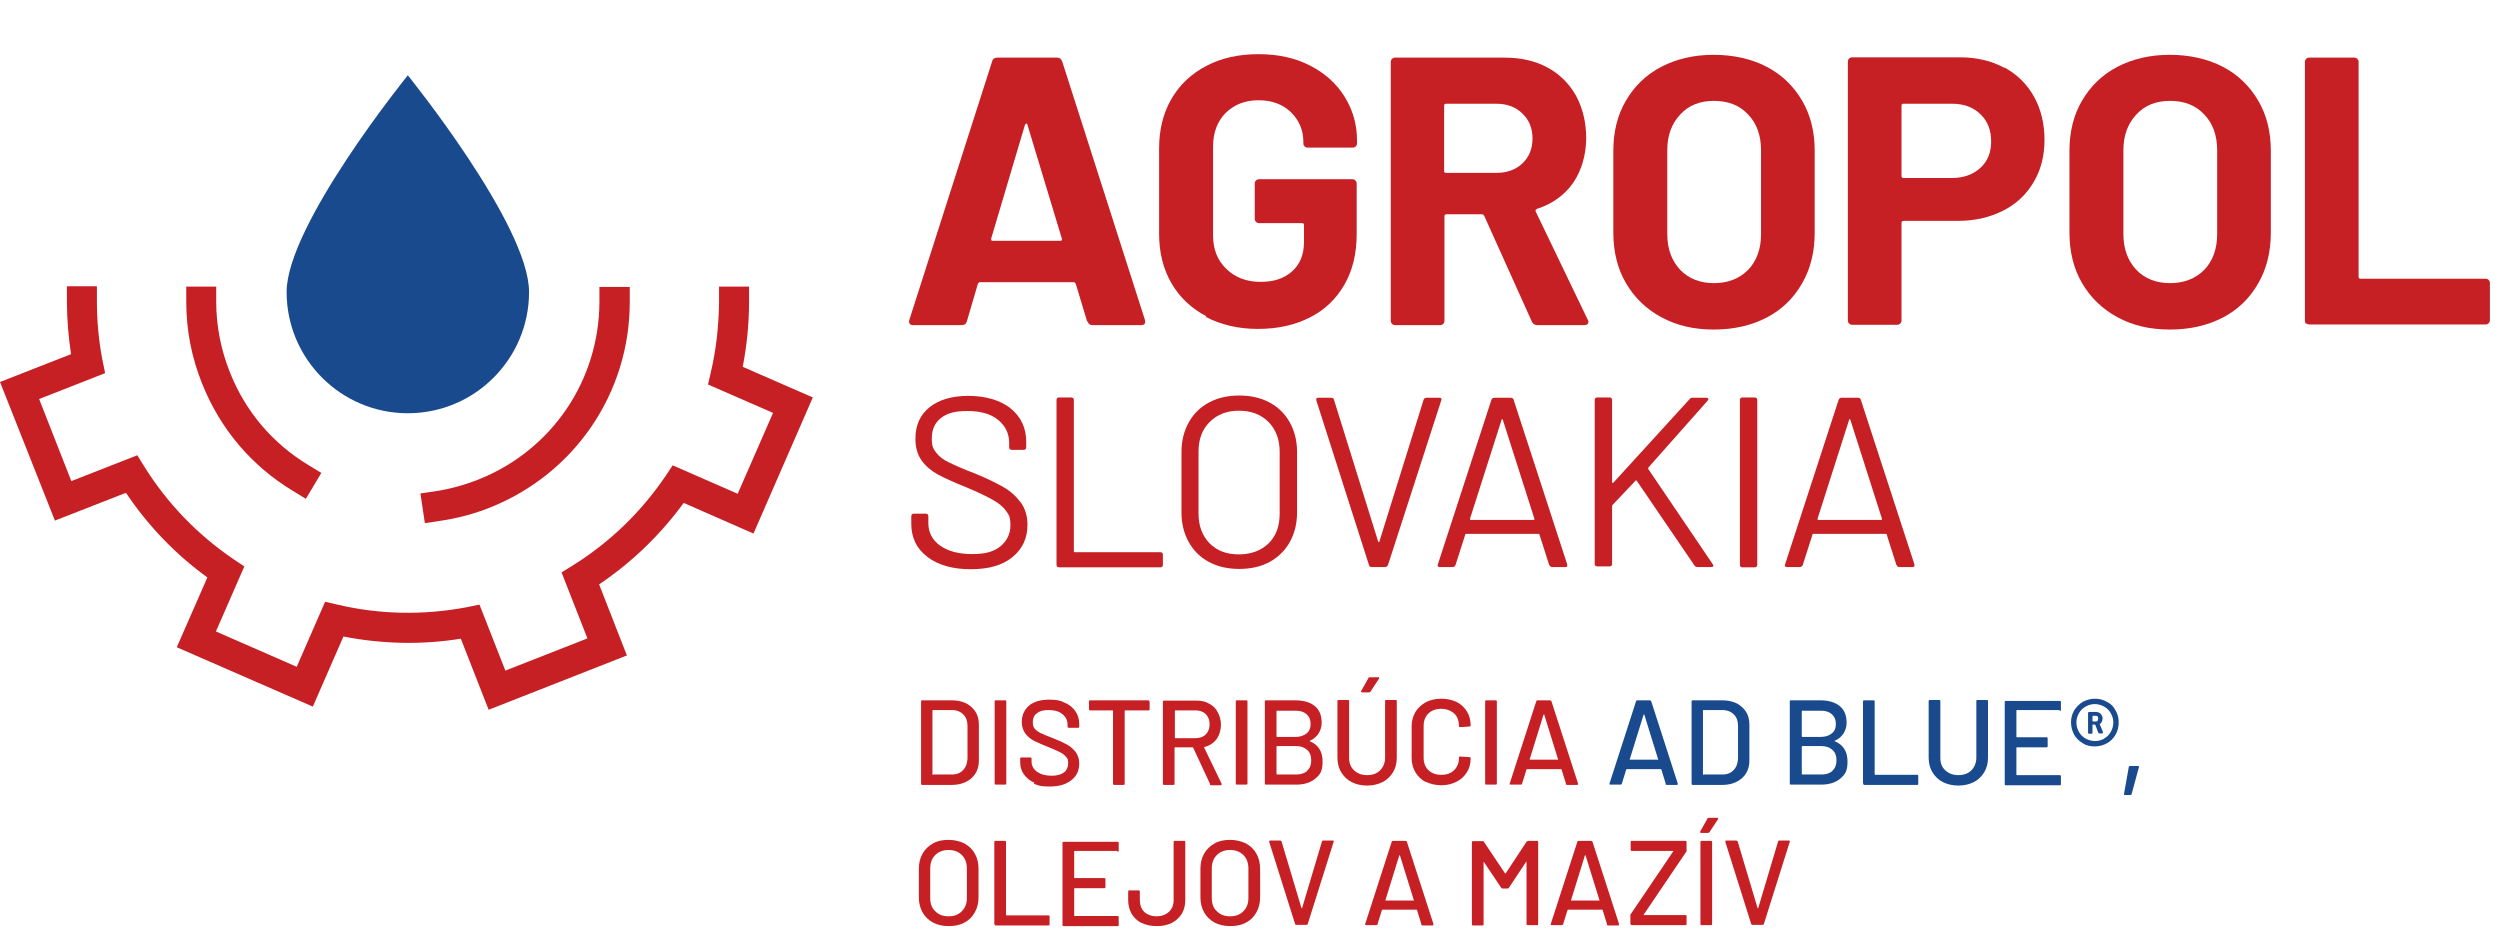
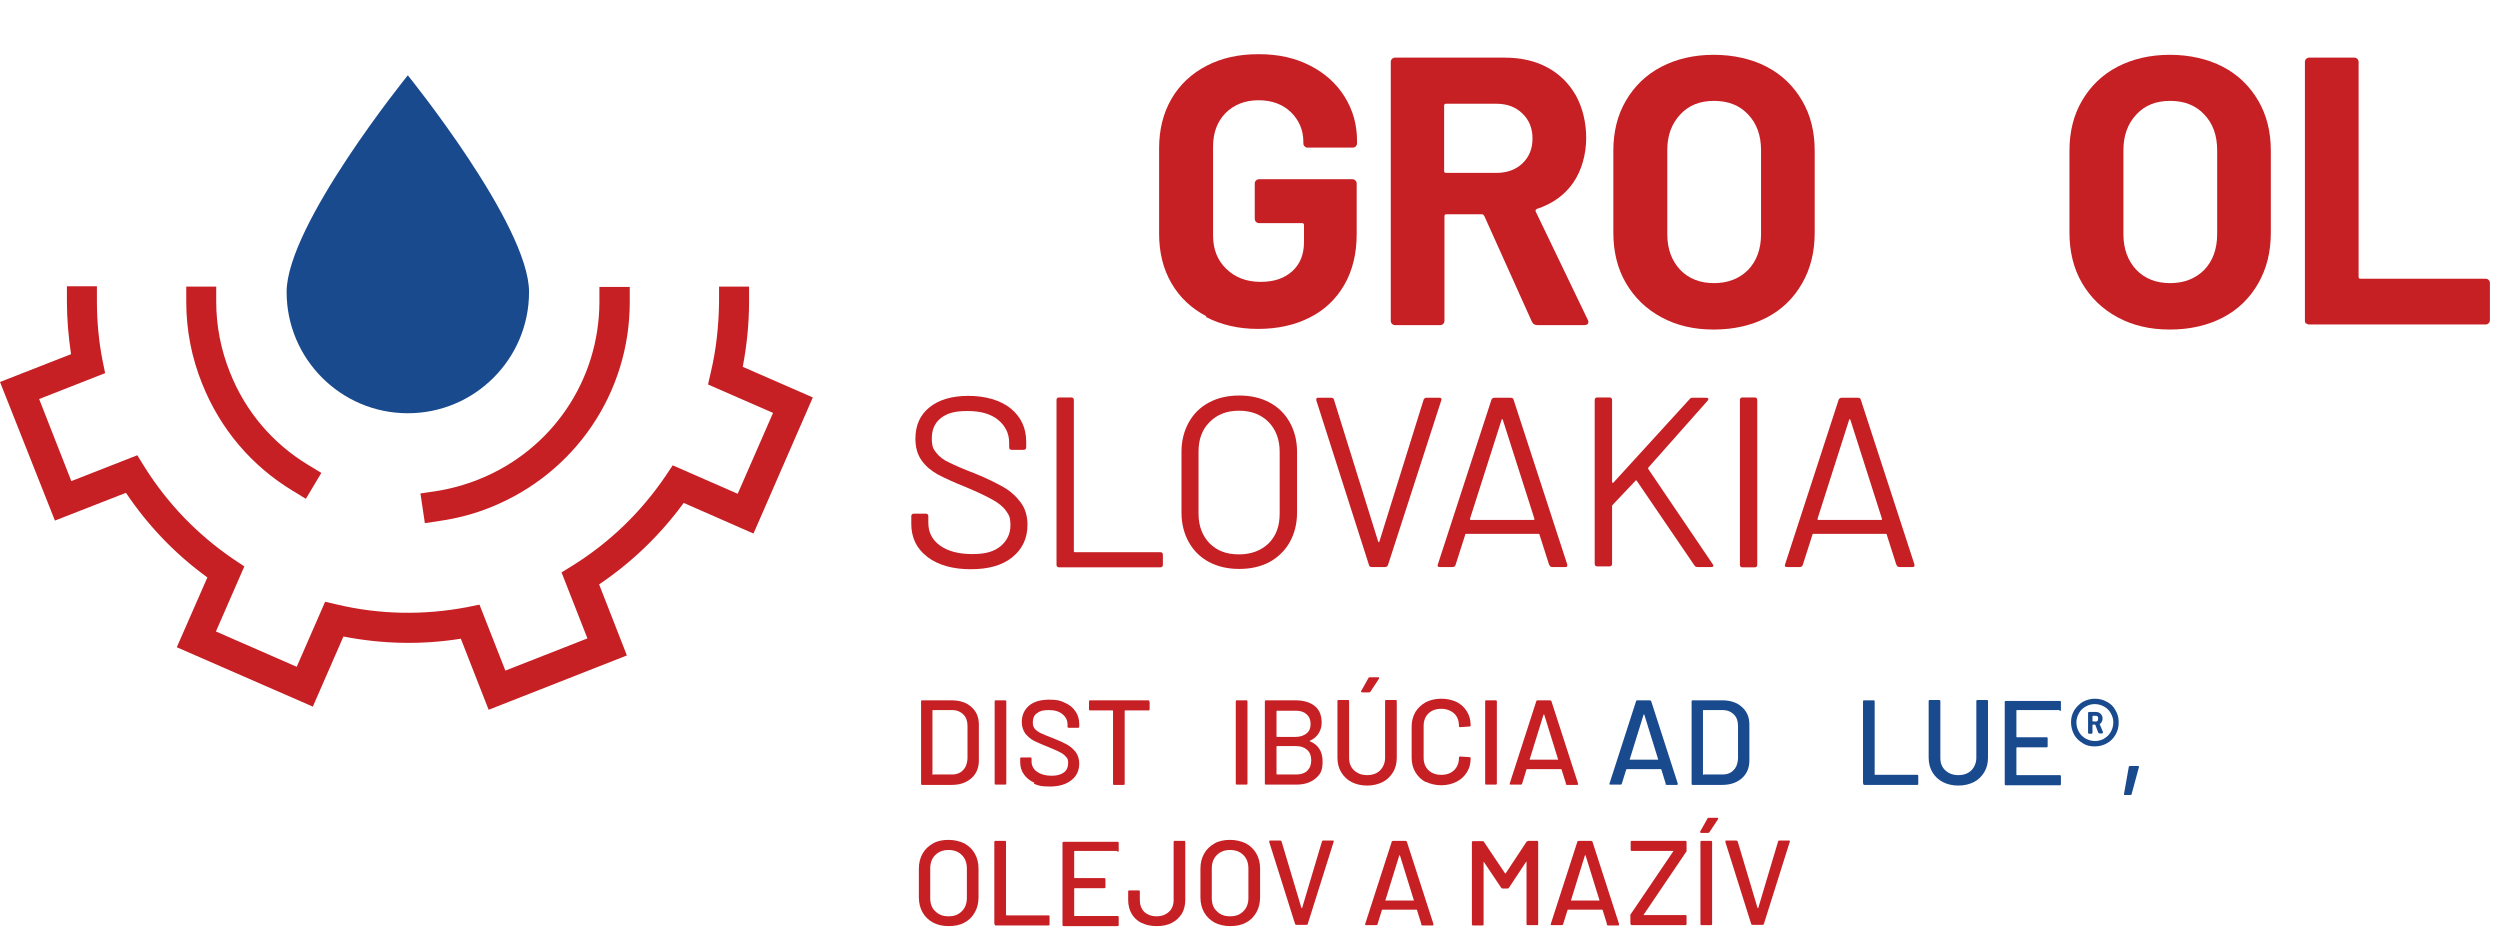
<svg xmlns="http://www.w3.org/2000/svg" width="263px" height="100px" viewBox="0 0 263 100" version="1.1">
  <g id="surface1">
    <path style=" stroke:none;fill-rule:nonzero;fill:rgb(77.647%,12.549%,14.51%);fill-opacity:1;" d="M 32.176 52.477 L 30.816 51.645 C 26.465 49.02 23.18 45.133 21.285 40.414 C 20.156 37.625 19.594 34.734 19.594 31.746 L 19.594 30.148 C 19.594 30.148 22.746 30.148 22.746 30.148 L 22.746 31.746 C 22.746 34.301 23.246 36.828 24.207 39.219 C 25.836 43.305 28.691 46.66 32.441 48.922 L 33.805 49.75 Z M 32.176 52.477 " />
    <path style=" stroke:none;fill-rule:nonzero;fill:rgb(77.647%,12.549%,14.51%);fill-opacity:1;" d="M 44.695 55.035 L 44.23 51.91 L 45.793 51.68 C 47.352 51.445 48.914 51.012 50.41 50.414 C 58.078 47.324 63.027 40.016 63.059 31.777 L 63.059 30.184 C 63.059 30.184 66.25 30.184 66.25 30.184 L 66.25 31.777 C 66.25 41.344 60.469 49.816 51.605 53.371 C 49.879 54.07 48.082 54.535 46.258 54.801 Z M 44.695 55.035 " />
    <path style=" stroke:none;fill-rule:nonzero;fill:rgb(10.196%,29.02%,55.686%);fill-opacity:1;" d="M 55.656 30.715 C 55.656 37.758 49.945 43.473 42.902 43.473 C 35.863 43.473 30.152 37.758 30.152 30.715 C 30.152 23.672 42.902 7.922 42.902 7.922 C 42.902 7.922 55.656 23.672 55.656 30.715 Z M 55.656 30.715 " />
    <path style=" stroke:none;fill-rule:nonzero;fill:rgb(77.647%,12.549%,14.51%);fill-opacity:1;" d="M 51.406 74.668 L 48.48 67.191 C 44.363 67.855 40.215 67.758 36.129 66.961 L 32.91 74.336 L 18.598 68.09 L 21.816 60.746 C 18.43 58.289 15.574 55.301 13.25 51.844 L 5.777 54.766 L 0 40.184 L 7.473 37.258 C 7.207 35.465 7.039 33.605 7.039 31.711 L 7.039 30.117 C 7.039 30.117 10.195 30.117 10.195 30.117 L 10.195 31.711 C 10.195 33.836 10.395 35.93 10.793 37.957 L 11.059 39.254 L 4.117 41.977 L 7.504 50.613 L 14.445 47.891 L 15.141 49.02 C 17.602 52.973 20.789 56.262 24.605 58.855 L 25.703 59.586 L 22.715 66.43 L 31.215 70.148 L 34.203 63.305 L 35.5 63.605 C 40.016 64.668 44.598 64.734 49.145 63.871 L 50.441 63.605 L 53.164 70.547 L 61.797 67.16 L 59.074 60.215 L 60.203 59.52 C 64.156 57.059 67.445 53.871 70.035 50.051 L 70.766 48.953 L 77.605 51.945 L 81.324 43.438 L 74.484 40.449 L 74.781 39.152 C 75.348 36.762 75.613 34.27 75.645 31.746 L 75.645 30.148 C 75.645 30.148 78.801 30.148 78.801 30.148 L 78.801 31.746 C 78.801 34.035 78.566 36.363 78.137 38.59 L 85.508 41.812 L 79.266 56.129 L 71.926 52.906 C 69.469 56.262 66.48 59.152 63.027 61.477 L 65.949 68.953 Z M 51.406 74.668 " />
-     <path style=" stroke:none;fill-rule:nonzero;fill:rgb(77.647%,12.549%,14.51%);fill-opacity:1;" d="M 114.363 33.805 L 113.168 29.852 C 113.102 29.75 113.035 29.684 112.969 29.684 L 103.074 29.684 C 103.008 29.684 102.941 29.75 102.875 29.852 L 101.715 33.805 C 101.648 34.07 101.449 34.203 101.184 34.203 L 96.066 34.203 C 95.902 34.203 95.801 34.168 95.703 34.07 C 95.637 33.969 95.602 33.836 95.668 33.637 L 104.371 6.461 C 104.438 6.195 104.637 6.062 104.902 6.062 L 111.211 6.062 C 111.477 6.062 111.641 6.195 111.742 6.461 L 120.441 33.637 C 120.441 33.703 120.477 33.77 120.477 33.836 C 120.477 34.07 120.344 34.203 120.043 34.203 L 114.93 34.203 C 114.664 34.203 114.496 34.07 114.398 33.805 Z M 104.469 25.332 L 111.543 25.332 C 111.707 25.332 111.742 25.266 111.707 25.102 L 108.09 13.141 C 108.09 13.039 108.023 12.973 107.957 13.008 C 107.891 13.008 107.855 13.074 107.824 13.141 L 104.27 25.102 C 104.27 25.266 104.27 25.332 104.438 25.332 Z M 104.469 25.332 " />
    <path style=" stroke:none;fill-rule:nonzero;fill:rgb(77.647%,12.549%,14.51%);fill-opacity:1;" d="M 126.918 33.273 C 125.324 32.441 124.094 31.277 123.23 29.785 C 122.367 28.289 121.938 26.562 121.938 24.602 L 121.938 15.598 C 121.938 13.637 122.367 11.91 123.23 10.414 C 124.094 8.922 125.324 7.758 126.918 6.926 C 128.512 6.098 130.305 5.699 132.398 5.699 C 134.488 5.699 136.25 6.098 137.809 6.895 C 139.371 7.691 140.598 8.789 141.461 10.184 C 142.324 11.578 142.758 13.105 142.758 14.801 L 142.758 15.066 C 142.758 15.199 142.723 15.301 142.625 15.398 C 142.523 15.5 142.426 15.531 142.293 15.531 L 137.578 15.531 C 137.445 15.531 137.344 15.5 137.246 15.398 C 137.145 15.301 137.113 15.199 137.113 15.066 L 137.113 14.934 C 137.113 13.703 136.68 12.676 135.816 11.812 C 134.953 10.98 133.824 10.547 132.398 10.547 C 130.969 10.547 129.805 11.012 128.91 11.91 C 128.047 12.809 127.613 13.969 127.613 15.434 L 127.613 24.766 C 127.613 26.23 128.078 27.391 129.008 28.289 C 129.938 29.188 131.133 29.652 132.598 29.652 C 134.059 29.652 135.086 29.285 135.918 28.555 C 136.746 27.824 137.18 26.793 137.18 25.465 L 137.18 23.672 C 137.18 23.539 137.113 23.473 136.98 23.473 L 132.465 23.473 C 132.332 23.473 132.23 23.438 132.133 23.34 C 132.031 23.238 132 23.141 132 23.008 L 132 19.32 C 132 19.188 132.031 19.086 132.133 18.988 C 132.23 18.887 132.332 18.855 132.465 18.855 L 142.258 18.855 C 142.391 18.855 142.492 18.887 142.59 18.988 C 142.691 19.086 142.723 19.188 142.723 19.32 L 142.723 24.633 C 142.723 26.66 142.293 28.457 141.43 29.949 C 140.566 31.445 139.371 32.609 137.777 33.406 C 136.215 34.203 134.391 34.602 132.332 34.602 C 130.27 34.602 128.445 34.168 126.852 33.34 Z M 126.918 33.273 " />
    <path style=" stroke:none;fill-rule:nonzero;fill:rgb(77.647%,12.549%,14.51%);fill-opacity:1;" d="M 161.152 33.836 L 156.141 22.707 C 156.074 22.609 156.008 22.543 155.906 22.543 L 152.156 22.543 C 152.023 22.543 151.957 22.609 151.957 22.742 L 151.957 33.738 C 151.957 33.871 151.922 33.969 151.824 34.07 C 151.723 34.168 151.625 34.203 151.492 34.203 L 146.773 34.203 C 146.641 34.203 146.543 34.168 146.441 34.07 C 146.344 33.969 146.309 33.871 146.309 33.738 L 146.309 6.527 C 146.309 6.395 146.344 6.297 146.441 6.195 C 146.543 6.098 146.641 6.062 146.773 6.062 L 158.266 6.062 C 159.992 6.062 161.484 6.395 162.781 7.094 C 164.074 7.789 165.074 8.789 165.805 10.082 C 166.5 11.379 166.867 12.875 166.867 14.535 C 166.867 16.195 166.402 17.922 165.504 19.219 C 164.609 20.516 163.312 21.445 161.684 21.977 C 161.551 22.043 161.52 22.109 161.551 22.242 L 167.031 33.637 C 167.098 33.738 167.098 33.836 167.098 33.871 C 167.098 34.07 166.965 34.203 166.668 34.203 L 161.719 34.203 C 161.453 34.203 161.254 34.07 161.152 33.836 Z M 151.922 11.113 L 151.922 17.988 C 151.922 18.121 151.988 18.188 152.121 18.188 L 157.402 18.188 C 158.531 18.188 159.461 17.855 160.156 17.191 C 160.855 16.527 161.219 15.664 161.219 14.566 C 161.219 13.473 160.855 12.609 160.156 11.945 C 159.461 11.246 158.531 10.914 157.402 10.914 L 152.121 10.914 C 151.988 10.914 151.922 10.98 151.922 11.113 Z M 151.922 11.113 " />
    <path style=" stroke:none;fill-rule:nonzero;fill:rgb(77.647%,12.549%,14.51%);fill-opacity:1;" d="M 174.77 33.371 C 173.176 32.508 171.945 31.312 171.051 29.785 C 170.152 28.254 169.723 26.461 169.723 24.469 L 169.723 15.863 C 169.723 13.871 170.152 12.109 171.051 10.582 C 171.945 9.055 173.176 7.855 174.77 7.027 C 176.363 6.195 178.223 5.766 180.281 5.766 C 182.34 5.766 184.266 6.195 185.859 7.027 C 187.453 7.855 188.684 9.055 189.578 10.582 C 190.477 12.109 190.906 13.871 190.906 15.863 L 190.906 24.469 C 190.906 26.496 190.477 28.254 189.578 29.816 C 188.684 31.379 187.453 32.574 185.859 33.406 C 184.266 34.234 182.406 34.668 180.281 34.668 C 178.156 34.668 176.363 34.234 174.77 33.371 Z M 183.902 28.391 C 184.797 27.457 185.262 26.195 185.262 24.633 L 185.262 15.797 C 185.262 14.234 184.797 12.973 183.902 12.043 C 183.004 11.078 181.809 10.613 180.312 10.613 C 178.82 10.613 177.656 11.078 176.762 12.043 C 175.863 13.008 175.398 14.234 175.398 15.797 L 175.398 24.633 C 175.398 26.195 175.863 27.426 176.762 28.391 C 177.656 29.32 178.852 29.785 180.312 29.785 C 181.777 29.785 182.973 29.32 183.902 28.391 Z M 183.902 28.391 " />
-     <path style=" stroke:none;fill-rule:nonzero;fill:rgb(77.647%,12.549%,14.51%);fill-opacity:1;" d="M 210.863 7.094 C 212.191 7.824 213.254 8.855 213.988 10.184 C 214.719 11.512 215.082 13.039 215.082 14.734 C 215.082 16.43 214.684 17.922 213.922 19.188 C 213.156 20.48 212.094 21.477 210.699 22.176 C 209.305 22.875 207.742 23.238 205.949 23.238 L 200.238 23.238 C 200.105 23.238 200.039 23.305 200.039 23.438 L 200.039 33.703 C 200.039 33.836 200.008 33.938 199.906 34.035 C 199.809 34.137 199.707 34.168 199.574 34.168 L 194.859 34.168 C 194.727 34.168 194.625 34.137 194.527 34.035 C 194.426 33.938 194.395 33.836 194.395 33.703 L 194.395 6.496 C 194.395 6.363 194.426 6.262 194.527 6.164 C 194.625 6.062 194.727 6.031 194.859 6.031 L 206.184 6.031 C 207.941 6.031 209.504 6.395 210.832 7.125 Z M 208.34 17.656 C 209.105 16.961 209.469 16.031 209.469 14.867 C 209.469 13.703 209.105 12.742 208.34 12.012 C 207.578 11.277 206.613 10.914 205.352 10.914 L 200.238 10.914 C 200.105 10.914 200.039 10.98 200.039 11.113 L 200.039 18.523 C 200.039 18.656 200.105 18.723 200.238 18.723 L 205.352 18.723 C 206.582 18.723 207.578 18.355 208.34 17.656 Z M 208.34 17.656 " />
    <path style=" stroke:none;fill-rule:nonzero;fill:rgb(77.647%,12.549%,14.51%);fill-opacity:1;" d="M 222.754 33.371 C 221.16 32.508 219.93 31.312 219.035 29.785 C 218.137 28.254 217.707 26.461 217.707 24.469 L 217.707 15.863 C 217.707 13.871 218.137 12.109 219.035 10.582 C 219.93 9.055 221.16 7.855 222.754 7.027 C 224.348 6.195 226.207 5.766 228.266 5.766 C 230.324 5.766 232.25 6.195 233.844 7.027 C 235.438 7.855 236.668 9.055 237.562 10.582 C 238.461 12.109 238.891 13.871 238.891 15.863 L 238.891 24.469 C 238.891 26.496 238.461 28.254 237.562 29.816 C 236.668 31.379 235.438 32.574 233.844 33.406 C 232.25 34.234 230.391 34.668 228.266 34.668 C 226.141 34.668 224.348 34.234 222.754 33.371 Z M 231.887 28.391 C 232.781 27.457 233.246 26.195 233.246 24.633 L 233.246 15.797 C 233.246 14.234 232.781 12.973 231.887 12.043 C 230.988 11.078 229.793 10.613 228.297 10.613 C 226.805 10.613 225.641 11.078 224.746 12.043 C 223.848 13.008 223.383 14.234 223.383 15.797 L 223.383 24.633 C 223.383 26.195 223.848 27.426 224.746 28.391 C 225.641 29.32 226.836 29.785 228.297 29.785 C 229.758 29.785 230.957 29.32 231.887 28.391 Z M 231.887 28.391 " />
    <path style=" stroke:none;fill-rule:nonzero;fill:rgb(77.647%,12.549%,14.51%);fill-opacity:1;" d="M 242.609 34.07 C 242.512 33.969 242.477 33.871 242.477 33.738 L 242.477 6.527 C 242.477 6.395 242.512 6.297 242.609 6.195 C 242.711 6.098 242.809 6.062 242.941 6.062 L 247.66 6.062 C 247.793 6.062 247.891 6.098 247.992 6.195 C 248.09 6.297 248.125 6.395 248.125 6.527 L 248.125 29.121 C 248.125 29.254 248.191 29.32 248.324 29.32 L 261.473 29.32 C 261.605 29.32 261.703 29.352 261.805 29.453 C 261.902 29.551 261.938 29.652 261.938 29.785 L 261.938 33.672 C 261.938 33.805 261.902 33.902 261.805 34.004 C 261.703 34.102 261.605 34.137 261.473 34.137 L 242.941 34.137 C 242.809 34.137 242.711 34.102 242.609 34.004 Z M 242.609 34.07 " />
    <path style=" stroke:none;fill-rule:nonzero;fill:rgb(77.647%,12.549%,14.51%);fill-opacity:1;" d="M 97.527 58.555 C 96.398 57.691 95.867 56.527 95.867 55.102 L 95.867 54.301 C 95.867 54.137 95.969 54.035 96.133 54.035 L 97.395 54.035 C 97.562 54.035 97.66 54.137 97.66 54.301 L 97.66 55 C 97.66 55.996 98.059 56.793 98.891 57.391 C 99.723 57.988 100.852 58.289 102.277 58.289 C 103.707 58.289 104.57 58.023 105.266 57.457 C 105.93 56.895 106.297 56.164 106.297 55.266 C 106.297 54.367 106.129 54.168 105.832 53.738 C 105.531 53.305 105.035 52.906 104.371 52.543 C 103.707 52.176 102.809 51.746 101.613 51.246 C 100.352 50.746 99.355 50.281 98.66 49.918 C 97.961 49.52 97.395 49.055 96.965 48.457 C 96.531 47.855 96.301 47.094 96.301 46.164 C 96.301 44.734 96.797 43.637 97.793 42.84 C 98.793 42.043 100.152 41.645 101.879 41.645 C 103.605 41.645 105.234 42.078 106.328 42.973 C 107.426 43.871 107.957 45.035 107.957 46.496 L 107.957 47.059 C 107.957 47.227 107.855 47.324 107.691 47.324 L 106.43 47.324 C 106.262 47.324 106.164 47.227 106.164 47.059 L 106.164 46.594 C 106.164 45.598 105.766 44.801 105 44.168 C 104.238 43.539 103.141 43.238 101.781 43.238 C 100.418 43.238 99.656 43.473 98.992 43.969 C 98.359 44.469 98.027 45.168 98.027 46.098 C 98.027 47.027 98.191 47.227 98.492 47.625 C 98.793 48.023 99.258 48.391 99.855 48.656 C 100.453 48.953 101.348 49.352 102.578 49.816 C 103.805 50.316 104.801 50.812 105.566 51.246 C 106.328 51.68 106.926 52.242 107.391 52.875 C 107.855 53.504 108.09 54.301 108.09 55.199 C 108.09 56.629 107.559 57.758 106.496 58.621 C 105.434 59.484 103.973 59.883 102.113 59.883 C 100.254 59.883 98.691 59.453 97.562 58.59 Z M 97.527 58.555 " />
    <path style=" stroke:none;fill-rule:nonzero;fill:rgb(77.647%,12.549%,14.51%);fill-opacity:1;" d="M 111.145 59.418 L 111.145 42.078 C 111.145 41.91 111.242 41.812 111.41 41.812 L 112.703 41.812 C 112.871 41.812 112.969 41.91 112.969 42.078 L 112.969 57.988 C 112.969 58.055 113.004 58.09 113.07 58.09 L 122.07 58.09 C 122.234 58.09 122.336 58.188 122.336 58.355 L 122.336 59.418 C 122.336 59.586 122.234 59.684 122.07 59.684 L 111.41 59.684 C 111.242 59.684 111.145 59.586 111.145 59.418 Z M 111.145 59.418 " />
    <path style=" stroke:none;fill-rule:nonzero;fill:rgb(77.647%,12.549%,14.51%);fill-opacity:1;" d="M 127.184 59.121 C 126.254 58.621 125.555 57.922 125.059 57.027 C 124.559 56.129 124.293 55.102 124.293 53.938 L 124.293 47.523 C 124.293 46.363 124.559 45.332 125.059 44.434 C 125.555 43.539 126.254 42.84 127.184 42.344 C 128.113 41.844 129.176 41.609 130.371 41.609 C 131.566 41.609 132.629 41.844 133.559 42.344 C 134.488 42.84 135.188 43.539 135.684 44.434 C 136.184 45.332 136.449 46.363 136.449 47.523 L 136.449 53.938 C 136.449 55.102 136.184 56.129 135.684 57.027 C 135.188 57.922 134.457 58.621 133.559 59.121 C 132.629 59.617 131.566 59.852 130.371 59.852 C 129.176 59.852 128.113 59.617 127.184 59.121 Z M 133.461 57.16 C 134.258 56.363 134.621 55.332 134.621 54.035 L 134.621 47.523 C 134.621 46.23 134.223 45.199 133.461 44.402 C 132.664 43.605 131.633 43.207 130.336 43.207 C 129.043 43.207 128.047 43.605 127.25 44.402 C 126.453 45.199 126.086 46.23 126.086 47.523 L 126.086 54.035 C 126.086 55.332 126.484 56.363 127.25 57.16 C 128.047 57.957 129.043 58.32 130.336 58.32 C 131.633 58.32 132.664 57.922 133.461 57.16 Z M 133.461 57.16 " />
    <path style=" stroke:none;fill-rule:nonzero;fill:rgb(77.647%,12.549%,14.51%);fill-opacity:1;" d="M 144.02 59.453 L 138.473 42.109 L 138.473 42.012 C 138.473 41.879 138.539 41.844 138.672 41.844 L 140.035 41.844 C 140.199 41.844 140.301 41.91 140.332 42.043 L 144.98 56.961 C 144.98 56.992 145.016 57.027 145.047 57.027 C 145.082 57.027 145.113 57.027 145.113 56.961 L 149.766 42.043 C 149.832 41.91 149.93 41.844 150.062 41.844 L 151.426 41.844 C 151.625 41.844 151.691 41.945 151.625 42.109 L 146.012 59.453 C 145.945 59.586 145.844 59.652 145.711 59.652 L 144.316 59.652 C 144.152 59.652 144.051 59.586 144.02 59.453 Z M 144.02 59.453 " />
    <path style=" stroke:none;fill-rule:nonzero;fill:rgb(77.647%,12.549%,14.51%);fill-opacity:1;" d="M 162.98 59.453 L 161.949 56.23 C 161.949 56.164 161.883 56.164 161.852 56.164 L 154.246 56.164 C 154.18 56.164 154.148 56.164 154.148 56.23 L 153.117 59.453 C 153.051 59.586 152.953 59.652 152.82 59.652 L 151.457 59.652 C 151.258 59.652 151.191 59.551 151.258 59.387 L 156.902 42.043 C 156.969 41.91 157.07 41.844 157.203 41.844 L 158.93 41.844 C 159.094 41.844 159.195 41.91 159.227 42.043 L 164.875 59.387 L 164.875 59.484 C 164.875 59.617 164.809 59.652 164.676 59.652 L 163.312 59.652 C 163.145 59.652 163.047 59.586 163.012 59.453 Z M 154.645 54.668 C 154.645 54.668 154.711 54.699 154.746 54.699 L 161.32 54.699 C 161.352 54.699 161.387 54.699 161.418 54.668 C 161.418 54.668 161.418 54.602 161.418 54.566 L 158.098 44.168 C 158.098 44.137 158.066 44.102 158.031 44.102 C 158 44.102 157.965 44.102 157.965 44.168 L 154.645 54.566 C 154.645 54.602 154.645 54.633 154.645 54.668 Z M 154.645 54.668 " />
    <path style=" stroke:none;fill-rule:nonzero;fill:rgb(77.647%,12.549%,14.51%);fill-opacity:1;" d="M 167.762 59.418 L 167.762 42.078 C 167.762 41.91 167.863 41.812 168.027 41.812 L 169.324 41.812 C 169.488 41.812 169.59 41.91 169.59 42.078 L 169.59 50.715 C 169.59 50.746 169.59 50.781 169.656 50.781 C 169.688 50.781 169.723 50.781 169.723 50.781 L 177.758 41.977 C 177.824 41.879 177.922 41.844 178.055 41.844 L 179.516 41.844 C 179.617 41.844 179.684 41.879 179.715 41.945 C 179.715 42.012 179.715 42.078 179.648 42.145 L 173.406 49.188 C 173.375 49.219 173.375 49.285 173.406 49.352 L 180.18 59.352 L 180.246 59.484 C 180.246 59.617 180.18 59.652 180.016 59.652 L 178.555 59.652 C 178.422 59.652 178.32 59.586 178.254 59.484 L 172.211 50.613 C 172.211 50.582 172.18 50.547 172.145 50.547 C 172.113 50.547 172.078 50.547 172.078 50.547 L 169.656 53.105 C 169.621 53.141 169.59 53.172 169.59 53.238 L 169.59 59.32 C 169.59 59.484 169.488 59.586 169.324 59.586 L 168.027 59.586 C 167.863 59.586 167.762 59.484 167.762 59.32 Z M 167.762 59.418 " />
    <path style=" stroke:none;fill-rule:nonzero;fill:rgb(77.647%,12.549%,14.51%);fill-opacity:1;" d="M 183.039 59.418 L 183.039 42.078 C 183.039 41.91 183.137 41.812 183.305 41.812 L 184.598 41.812 C 184.766 41.812 184.863 41.91 184.863 42.078 L 184.863 59.418 C 184.863 59.586 184.766 59.684 184.598 59.684 L 183.305 59.684 C 183.137 59.684 183.039 59.586 183.039 59.418 Z M 183.039 59.418 " />
    <path style=" stroke:none;fill-rule:nonzero;fill:rgb(77.647%,12.549%,14.51%);fill-opacity:1;" d="M 199.508 59.453 L 198.48 56.23 C 198.48 56.164 198.414 56.164 198.379 56.164 L 190.773 56.164 C 190.707 56.164 190.676 56.164 190.676 56.23 L 189.645 59.453 C 189.578 59.586 189.48 59.652 189.348 59.652 L 187.984 59.652 C 187.785 59.652 187.719 59.551 187.785 59.387 L 193.43 42.043 C 193.496 41.91 193.598 41.844 193.73 41.844 L 195.457 41.844 C 195.621 41.844 195.723 41.91 195.754 42.043 L 201.402 59.387 L 201.402 59.484 C 201.402 59.617 201.336 59.652 201.203 59.652 L 199.84 59.652 C 199.676 59.652 199.574 59.586 199.543 59.453 Z M 191.207 54.668 C 191.207 54.668 191.273 54.699 191.305 54.699 L 197.883 54.699 C 197.914 54.699 197.949 54.699 197.98 54.668 C 197.98 54.668 197.98 54.602 197.98 54.566 L 194.66 44.168 C 194.66 44.137 194.625 44.102 194.594 44.102 C 194.559 44.102 194.527 44.102 194.527 44.168 L 191.207 54.566 C 191.207 54.602 191.207 54.633 191.207 54.668 Z M 191.207 54.668 " />
    <path style=" stroke:none;fill-rule:nonzero;fill:rgb(77.647%,12.549%,14.51%);fill-opacity:1;" d="M 96.898 82.41 L 96.898 73.805 C 96.898 73.703 96.93 73.672 97.031 73.672 L 100.086 73.672 C 100.949 73.672 101.68 73.902 102.18 74.367 C 102.711 74.832 102.977 75.434 102.977 76.23 L 102.977 80.016 C 102.977 80.781 102.711 81.41 102.18 81.879 C 101.648 82.344 100.949 82.574 100.086 82.574 L 97.031 82.574 C 96.93 82.574 96.898 82.543 96.898 82.441 Z M 98.16 81.477 L 100.152 81.477 C 100.652 81.477 101.051 81.312 101.316 81.012 C 101.613 80.715 101.746 80.316 101.781 79.816 L 101.781 76.363 C 101.781 75.863 101.648 75.465 101.348 75.168 C 101.051 74.867 100.652 74.699 100.152 74.699 L 98.16 74.699 C 98.125 74.699 98.094 74.699 98.094 74.766 L 98.094 81.445 C 98.094 81.477 98.094 81.512 98.16 81.512 Z M 98.16 81.477 " />
    <path style=" stroke:none;fill-rule:nonzero;fill:rgb(77.647%,12.549%,14.51%);fill-opacity:1;" d="M 104.637 82.41 L 104.637 73.805 C 104.637 73.703 104.668 73.672 104.77 73.672 L 105.73 73.672 C 105.832 73.672 105.863 73.703 105.863 73.805 L 105.863 82.41 C 105.863 82.508 105.832 82.543 105.73 82.543 L 104.77 82.543 C 104.668 82.543 104.637 82.508 104.637 82.41 Z M 104.637 82.41 " />
    <path style=" stroke:none;fill-rule:nonzero;fill:rgb(77.647%,12.549%,14.51%);fill-opacity:1;" d="M 108.82 82.344 C 108.355 82.145 107.988 81.844 107.723 81.477 C 107.457 81.113 107.324 80.68 107.324 80.184 L 107.324 79.816 C 107.324 79.719 107.359 79.684 107.457 79.684 L 108.387 79.684 C 108.488 79.684 108.52 79.719 108.52 79.816 L 108.52 80.117 C 108.52 80.547 108.719 80.914 109.086 81.18 C 109.449 81.445 109.98 81.609 110.613 81.609 C 111.242 81.609 111.641 81.477 111.941 81.246 C 112.238 81.012 112.371 80.68 112.371 80.281 C 112.371 79.883 112.305 79.785 112.141 79.617 C 111.973 79.418 111.773 79.254 111.477 79.121 C 111.176 78.953 110.746 78.789 110.215 78.555 C 109.582 78.32 109.117 78.09 108.754 77.922 C 108.387 77.723 108.09 77.457 107.855 77.16 C 107.625 76.828 107.492 76.43 107.492 75.965 C 107.492 75.234 107.758 74.668 108.254 74.234 C 108.754 73.805 109.484 73.605 110.379 73.605 C 111.277 73.605 111.543 73.703 112.039 73.938 C 112.504 74.137 112.871 74.434 113.137 74.832 C 113.402 75.199 113.535 75.664 113.535 76.164 L 113.535 76.43 C 113.535 76.527 113.5 76.562 113.402 76.562 L 112.438 76.562 C 112.34 76.562 112.305 76.527 112.305 76.43 L 112.305 76.23 C 112.305 75.797 112.141 75.434 111.773 75.133 C 111.41 74.832 110.945 74.699 110.312 74.699 C 109.684 74.699 109.383 74.801 109.086 75.035 C 108.785 75.234 108.652 75.566 108.652 75.965 C 108.652 76.363 108.719 76.461 108.852 76.66 C 108.984 76.828 109.219 76.992 109.484 77.125 C 109.781 77.258 110.215 77.457 110.777 77.656 C 111.375 77.891 111.875 78.121 112.238 78.32 C 112.605 78.523 112.902 78.789 113.168 79.121 C 113.402 79.453 113.535 79.852 113.535 80.316 C 113.535 81.047 113.27 81.645 112.703 82.078 C 112.172 82.508 111.41 82.742 110.445 82.742 C 109.484 82.742 109.219 82.641 108.754 82.441 Z M 108.82 82.344 " />
    <path style=" stroke:none;fill-rule:nonzero;fill:rgb(77.647%,12.549%,14.51%);fill-opacity:1;" d="M 120.941 73.805 L 120.941 74.602 C 120.941 74.699 120.906 74.734 120.809 74.734 L 118.383 74.734 C 118.352 74.734 118.316 74.734 118.316 74.801 L 118.316 82.441 C 118.316 82.543 118.285 82.574 118.184 82.574 L 117.223 82.574 C 117.121 82.574 117.09 82.543 117.09 82.441 L 117.09 74.801 C 117.09 74.766 117.09 74.734 117.023 74.734 L 114.695 74.734 C 114.598 74.734 114.562 74.699 114.562 74.602 L 114.562 73.805 C 114.562 73.703 114.598 73.672 114.695 73.672 L 120.773 73.672 C 120.875 73.672 120.906 73.703 120.906 73.805 Z M 120.941 73.805 " />
-     <path style=" stroke:none;fill-rule:nonzero;fill:rgb(77.647%,12.549%,14.51%);fill-opacity:1;" d="M 127.281 82.441 L 125.523 78.656 C 125.523 78.656 125.523 78.621 125.457 78.621 L 123.629 78.621 C 123.598 78.621 123.562 78.621 123.562 78.688 L 123.562 82.441 C 123.562 82.543 123.531 82.574 123.43 82.574 L 122.469 82.574 C 122.367 82.574 122.336 82.543 122.336 82.441 L 122.336 73.836 C 122.336 73.738 122.367 73.703 122.469 73.703 L 125.887 73.703 C 126.387 73.703 126.852 73.805 127.215 74.035 C 127.613 74.234 127.914 74.535 128.113 74.934 C 128.312 75.301 128.445 75.766 128.445 76.262 C 128.445 76.762 128.277 77.359 127.98 77.758 C 127.68 78.156 127.25 78.457 126.684 78.59 C 126.652 78.59 126.652 78.621 126.684 78.656 L 128.512 82.441 C 128.512 82.441 128.512 82.477 128.512 82.508 C 128.512 82.574 128.477 82.609 128.41 82.609 L 127.414 82.609 C 127.348 82.609 127.316 82.609 127.281 82.508 Z M 123.598 74.766 L 123.598 77.59 C 123.598 77.625 123.598 77.656 123.664 77.656 L 125.789 77.656 C 126.219 77.656 126.586 77.523 126.852 77.258 C 127.117 76.992 127.25 76.629 127.25 76.195 C 127.25 75.766 127.117 75.398 126.852 75.133 C 126.586 74.867 126.219 74.734 125.789 74.734 L 123.664 74.734 C 123.629 74.734 123.598 74.734 123.598 74.801 Z M 123.598 74.766 " />
    <path style=" stroke:none;fill-rule:nonzero;fill:rgb(77.647%,12.549%,14.51%);fill-opacity:1;" d="M 130.004 82.41 L 130.004 73.805 C 130.004 73.703 130.039 73.672 130.137 73.672 L 131.102 73.672 C 131.199 73.672 131.234 73.703 131.234 73.805 L 131.234 82.41 C 131.234 82.508 131.199 82.543 131.102 82.543 L 130.137 82.543 C 130.039 82.543 130.004 82.508 130.004 82.41 Z M 130.004 82.41 " />
    <path style=" stroke:none;fill-rule:nonzero;fill:rgb(77.647%,12.549%,14.51%);fill-opacity:1;" d="M 137.809 77.988 C 138.707 78.355 139.137 79.086 139.137 80.117 C 139.137 81.145 138.871 81.477 138.375 81.91 C 137.844 82.344 137.18 82.543 136.348 82.543 L 133.195 82.543 C 133.094 82.543 133.062 82.508 133.062 82.41 L 133.062 73.805 C 133.062 73.703 133.094 73.672 133.195 73.672 L 136.25 73.672 C 137.113 73.672 137.809 73.871 138.309 74.27 C 138.805 74.668 139.039 75.266 139.039 76.031 C 139.039 76.793 138.641 77.559 137.809 77.922 C 137.777 77.922 137.777 77.988 137.809 77.988 Z M 134.289 74.766 L 134.289 77.457 C 134.289 77.492 134.289 77.523 134.355 77.523 L 136.281 77.523 C 136.781 77.523 137.145 77.391 137.445 77.16 C 137.742 76.926 137.875 76.594 137.875 76.164 C 137.875 75.73 137.742 75.398 137.445 75.133 C 137.145 74.867 136.781 74.766 136.281 74.766 L 134.355 74.766 C 134.324 74.766 134.289 74.766 134.289 74.832 Z M 137.512 81.078 C 137.809 80.812 137.941 80.449 137.941 79.984 C 137.941 79.52 137.809 79.152 137.512 78.887 C 137.211 78.621 136.848 78.488 136.348 78.488 L 134.355 78.488 C 134.324 78.488 134.289 78.488 134.289 78.555 L 134.289 81.41 C 134.289 81.445 134.289 81.477 134.355 81.477 L 136.383 81.477 C 136.879 81.477 137.246 81.344 137.543 81.078 Z M 137.512 81.078 " />
    <path style=" stroke:none;fill-rule:nonzero;fill:rgb(77.647%,12.549%,14.51%);fill-opacity:1;" d="M 142.191 82.277 C 141.727 82.043 141.363 81.68 141.098 81.246 C 140.832 80.812 140.699 80.281 140.699 79.719 L 140.699 73.77 C 140.699 73.672 140.73 73.637 140.832 73.637 L 141.793 73.637 C 141.895 73.637 141.926 73.672 141.926 73.77 L 141.926 79.719 C 141.926 80.281 142.094 80.715 142.457 81.047 C 142.824 81.379 143.254 81.543 143.82 81.543 C 144.383 81.543 144.848 81.379 145.18 81.047 C 145.512 80.715 145.711 80.25 145.711 79.719 L 145.711 73.77 C 145.711 73.672 145.746 73.637 145.844 73.637 L 146.809 73.637 C 146.906 73.637 146.941 73.672 146.941 73.77 L 146.941 79.719 C 146.941 80.281 146.809 80.812 146.543 81.246 C 146.277 81.68 145.91 82.043 145.445 82.277 C 144.98 82.508 144.449 82.641 143.82 82.641 C 143.188 82.641 142.656 82.508 142.191 82.277 Z M 143.188 72.809 C 143.188 72.809 143.188 72.742 143.188 72.707 L 143.953 71.344 C 143.953 71.277 144.02 71.246 144.117 71.246 L 144.98 71.246 C 145.047 71.246 145.047 71.246 145.082 71.277 C 145.082 71.277 145.082 71.344 145.082 71.379 L 144.184 72.742 C 144.152 72.809 144.086 72.84 144.02 72.84 L 143.355 72.84 C 143.289 72.84 143.254 72.84 143.254 72.809 Z M 143.188 72.809 " />
    <path style=" stroke:none;fill-rule:nonzero;fill:rgb(77.647%,12.549%,14.51%);fill-opacity:1;" d="M 149.996 82.277 C 149.531 82.043 149.168 81.68 148.902 81.246 C 148.637 80.812 148.504 80.281 148.504 79.719 L 148.504 76.43 C 148.504 75.863 148.637 75.367 148.902 74.898 C 149.168 74.469 149.531 74.137 149.996 73.871 C 150.461 73.637 150.992 73.504 151.625 73.504 C 152.254 73.504 152.754 73.637 153.219 73.836 C 153.684 74.07 154.047 74.402 154.312 74.832 C 154.578 75.266 154.711 75.73 154.711 76.297 C 154.711 76.363 154.711 76.395 154.68 76.395 C 154.68 76.395 154.613 76.43 154.578 76.43 L 153.617 76.496 C 153.516 76.496 153.484 76.461 153.484 76.395 C 153.484 75.832 153.316 75.367 152.984 75.066 C 152.652 74.766 152.188 74.566 151.625 74.566 C 151.059 74.566 150.594 74.734 150.262 75.066 C 149.93 75.398 149.766 75.832 149.766 76.363 L 149.766 79.719 C 149.766 80.25 149.93 80.68 150.262 81.012 C 150.594 81.344 151.059 81.512 151.625 81.512 C 152.188 81.512 152.652 81.344 152.984 81.012 C 153.316 80.68 153.484 80.25 153.484 79.719 C 153.484 79.617 153.516 79.586 153.617 79.586 L 154.578 79.652 C 154.68 79.652 154.711 79.684 154.711 79.785 C 154.711 80.348 154.578 80.848 154.312 81.246 C 154.047 81.68 153.684 82.012 153.219 82.242 C 152.754 82.477 152.223 82.609 151.625 82.609 C 151.027 82.609 150.461 82.477 149.996 82.242 Z M 149.996 82.277 " />
    <path style=" stroke:none;fill-rule:nonzero;fill:rgb(77.647%,12.549%,14.51%);fill-opacity:1;" d="M 156.238 82.41 L 156.238 73.805 C 156.238 73.703 156.273 73.672 156.371 73.672 L 157.336 73.672 C 157.434 73.672 157.469 73.703 157.469 73.805 L 157.469 82.41 C 157.469 82.508 157.434 82.543 157.336 82.543 L 156.371 82.543 C 156.273 82.543 156.238 82.508 156.238 82.41 Z M 156.238 82.41 " />
    <path style=" stroke:none;fill-rule:nonzero;fill:rgb(77.647%,12.549%,14.51%);fill-opacity:1;" d="M 164.742 82.441 L 164.273 80.945 C 164.273 80.945 164.273 80.914 164.207 80.914 L 160.656 80.914 C 160.656 80.914 160.621 80.914 160.59 80.945 L 160.125 82.441 C 160.125 82.508 160.059 82.543 159.957 82.543 L 158.93 82.543 C 158.828 82.543 158.797 82.508 158.828 82.41 L 161.617 73.77 C 161.617 73.703 161.684 73.672 161.785 73.672 L 163.047 73.672 C 163.113 73.672 163.18 73.703 163.211 73.77 L 166.004 82.41 L 166.004 82.477 C 166.004 82.543 166.004 82.574 165.902 82.574 L 164.875 82.574 C 164.809 82.574 164.742 82.543 164.707 82.477 Z M 160.922 79.918 C 160.922 79.918 160.922 79.918 160.953 79.918 L 163.875 79.918 C 163.875 79.918 163.875 79.918 163.91 79.918 C 163.941 79.918 163.91 79.918 163.91 79.883 L 162.449 75.168 C 162.449 75.168 162.449 75.168 162.414 75.168 C 162.383 75.168 162.414 75.168 162.383 75.168 L 160.922 79.883 C 160.922 79.883 160.922 79.883 160.922 79.918 Z M 160.922 79.918 " />
    <path style=" stroke:none;fill-rule:nonzero;fill:rgb(10.196%,29.02%,55.686%);fill-opacity:1;" d="M 175.234 82.441 L 174.77 80.945 C 174.77 80.945 174.77 80.914 174.703 80.914 L 171.148 80.914 C 171.148 80.914 171.117 80.914 171.082 80.945 L 170.617 82.441 C 170.617 82.508 170.551 82.543 170.453 82.543 L 169.422 82.543 C 169.324 82.543 169.289 82.508 169.324 82.41 L 172.113 73.77 C 172.113 73.703 172.18 73.672 172.277 73.672 L 173.539 73.672 C 173.605 73.672 173.672 73.703 173.707 73.77 L 176.496 82.41 L 176.496 82.477 C 176.496 82.543 176.496 82.574 176.395 82.574 L 175.367 82.574 C 175.301 82.574 175.234 82.543 175.199 82.477 Z M 171.449 79.918 C 171.449 79.918 171.449 79.918 171.48 79.918 L 174.402 79.918 C 174.402 79.918 174.402 79.918 174.438 79.918 C 174.469 79.918 174.438 79.918 174.438 79.883 L 172.977 75.168 C 172.977 75.168 172.977 75.168 172.941 75.168 C 172.91 75.168 172.941 75.168 172.91 75.168 L 171.449 79.883 C 171.449 79.883 171.449 79.883 171.449 79.918 Z M 171.449 79.918 " />
    <path style=" stroke:none;fill-rule:nonzero;fill:rgb(10.196%,29.02%,55.686%);fill-opacity:1;" d="M 177.957 82.41 L 177.957 73.805 C 177.957 73.703 177.988 73.672 178.09 73.672 L 181.145 73.672 C 182.008 73.672 182.738 73.902 183.238 74.367 C 183.77 74.832 184.035 75.434 184.035 76.23 L 184.035 80.016 C 184.035 80.781 183.77 81.41 183.238 81.879 C 182.707 82.344 182.008 82.574 181.145 82.574 L 178.09 82.574 C 177.988 82.574 177.957 82.543 177.957 82.441 Z M 179.219 81.477 L 181.211 81.477 C 181.711 81.477 182.109 81.312 182.375 81.012 C 182.672 80.715 182.805 80.316 182.84 79.816 L 182.84 76.363 C 182.84 75.863 182.707 75.465 182.406 75.168 C 182.109 74.867 181.711 74.699 181.211 74.699 L 179.219 74.699 C 179.184 74.699 179.152 74.699 179.152 74.766 L 179.152 81.445 C 179.152 81.477 179.152 81.512 179.219 81.512 Z M 179.219 81.477 " />
-     <path style=" stroke:none;fill-rule:nonzero;fill:rgb(10.196%,29.02%,55.686%);fill-opacity:1;" d="M 193.031 77.988 C 193.93 78.355 194.359 79.086 194.359 80.117 C 194.359 81.145 194.094 81.477 193.598 81.91 C 193.066 82.344 192.402 82.543 191.57 82.543 L 188.418 82.543 C 188.316 82.543 188.285 82.508 188.285 82.41 L 188.285 73.805 C 188.285 73.703 188.316 73.672 188.418 73.672 L 191.473 73.672 C 192.336 73.672 193.031 73.871 193.531 74.27 C 194.027 74.668 194.262 75.266 194.262 76.031 C 194.262 76.793 193.863 77.559 193.031 77.922 C 193 77.922 193 77.988 193.031 77.988 Z M 189.547 74.766 L 189.547 77.457 C 189.547 77.492 189.547 77.523 189.613 77.523 L 191.539 77.523 C 192.035 77.523 192.402 77.391 192.699 77.16 C 193 76.926 193.133 76.594 193.133 76.164 C 193.133 75.73 193 75.398 192.699 75.133 C 192.402 74.867 192.035 74.766 191.539 74.766 L 189.613 74.766 C 189.578 74.766 189.547 74.766 189.547 74.832 Z M 192.766 81.078 C 193.066 80.812 193.199 80.449 193.199 79.984 C 193.199 79.52 193.066 79.152 192.766 78.887 C 192.469 78.621 192.102 78.488 191.605 78.488 L 189.613 78.488 C 189.578 78.488 189.547 78.488 189.547 78.555 L 189.547 81.41 C 189.547 81.445 189.547 81.477 189.613 81.477 L 191.637 81.477 C 192.137 81.477 192.5 81.344 192.801 81.078 Z M 192.766 81.078 " />
    <path style=" stroke:none;fill-rule:nonzero;fill:rgb(10.196%,29.02%,55.686%);fill-opacity:1;" d="M 195.988 82.41 L 195.988 73.805 C 195.988 73.703 196.02 73.672 196.121 73.672 L 197.082 73.672 C 197.184 73.672 197.215 73.703 197.215 73.805 L 197.215 81.445 C 197.215 81.477 197.215 81.512 197.285 81.512 L 201.668 81.512 C 201.766 81.512 201.801 81.543 201.801 81.645 L 201.801 82.441 C 201.801 82.543 201.766 82.574 201.668 82.574 L 196.152 82.574 C 196.055 82.574 196.02 82.543 196.02 82.441 Z M 195.988 82.41 " />
    <path style=" stroke:none;fill-rule:nonzero;fill:rgb(10.196%,29.02%,55.686%);fill-opacity:1;" d="M 204.391 82.277 C 203.926 82.043 203.559 81.68 203.293 81.246 C 203.027 80.812 202.895 80.281 202.895 79.719 L 202.895 73.77 C 202.895 73.672 202.93 73.637 203.027 73.637 L 203.992 73.637 C 204.09 73.637 204.125 73.672 204.125 73.77 L 204.125 79.719 C 204.125 80.281 204.289 80.715 204.656 81.047 C 205.02 81.379 205.453 81.543 206.016 81.543 C 206.582 81.543 207.047 81.379 207.379 81.047 C 207.711 80.715 207.91 80.25 207.91 79.719 L 207.91 73.77 C 207.91 73.672 207.941 73.637 208.043 73.637 L 209.004 73.637 C 209.105 73.637 209.137 73.672 209.137 73.77 L 209.137 79.719 C 209.137 80.281 209.004 80.812 208.738 81.246 C 208.473 81.68 208.109 82.043 207.645 82.277 C 207.18 82.508 206.648 82.641 206.016 82.641 C 205.387 82.641 204.855 82.508 204.391 82.277 Z M 204.391 82.277 " />
    <path style=" stroke:none;fill-rule:nonzero;fill:rgb(10.196%,29.02%,55.686%);fill-opacity:1;" d="M 216.676 74.699 L 212.191 74.699 C 212.16 74.699 212.125 74.699 212.125 74.766 L 212.125 77.492 C 212.125 77.523 212.125 77.559 212.191 77.559 L 215.281 77.559 C 215.383 77.559 215.414 77.59 215.414 77.691 L 215.414 78.488 C 215.414 78.59 215.383 78.621 215.281 78.621 L 212.191 78.621 C 212.16 78.621 212.125 78.621 212.125 78.688 L 212.125 81.477 C 212.125 81.512 212.125 81.543 212.191 81.543 L 216.676 81.543 C 216.777 81.543 216.809 81.578 216.809 81.68 L 216.809 82.477 C 216.809 82.574 216.777 82.609 216.676 82.609 L 211.031 82.609 C 210.93 82.609 210.898 82.574 210.898 82.477 L 210.898 73.871 C 210.898 73.77 210.93 73.738 211.031 73.738 L 216.676 73.738 C 216.777 73.738 216.809 73.77 216.809 73.871 L 216.809 74.668 C 216.809 74.766 216.777 74.801 216.676 74.801 Z M 216.676 74.699 " />
    <path style=" stroke:none;fill-rule:nonzero;fill:rgb(10.196%,29.02%,55.686%);fill-opacity:1;" d="M 221.656 73.836 C 222.055 74.035 222.355 74.336 222.555 74.734 C 222.785 75.102 222.887 75.531 222.887 75.996 C 222.887 76.461 222.785 76.895 222.555 77.293 C 222.32 77.691 222.023 77.988 221.656 78.188 C 221.293 78.391 220.859 78.523 220.363 78.523 C 219.863 78.523 219.465 78.422 219.102 78.188 C 218.734 77.957 218.402 77.656 218.203 77.293 C 218.004 76.926 217.871 76.461 217.871 75.996 C 217.871 75.531 217.973 75.133 218.203 74.734 C 218.438 74.367 218.734 74.07 219.102 73.836 C 219.5 73.637 219.898 73.504 220.363 73.504 C 220.828 73.504 221.258 73.605 221.656 73.836 Z M 221.359 77.691 C 221.656 77.523 221.891 77.293 222.055 76.992 C 222.223 76.695 222.32 76.363 222.32 75.996 C 222.32 75.633 222.223 75.332 222.055 75.035 C 221.891 74.734 221.656 74.5 221.359 74.336 C 221.059 74.168 220.727 74.07 220.363 74.07 C 219.996 74.07 219.699 74.168 219.398 74.336 C 219.102 74.5 218.867 74.734 218.703 75.035 C 218.535 75.332 218.438 75.633 218.438 75.996 C 218.438 76.363 218.535 76.695 218.703 76.992 C 218.867 77.293 219.102 77.523 219.398 77.691 C 219.699 77.855 220.031 77.957 220.395 77.957 C 220.762 77.957 221.094 77.855 221.391 77.691 Z M 220.895 76.129 C 220.895 76.129 220.859 76.195 220.895 76.195 L 221.227 76.992 C 221.227 76.992 221.227 77.027 221.227 77.059 C 221.227 77.125 221.191 77.16 221.125 77.16 L 220.895 77.16 C 220.828 77.16 220.762 77.125 220.727 77.059 L 220.43 76.262 C 220.43 76.262 220.43 76.23 220.363 76.23 L 220.195 76.23 C 220.164 76.23 220.129 76.23 220.129 76.297 L 220.129 77.059 C 220.129 77.16 220.098 77.191 219.996 77.191 L 219.797 77.191 C 219.699 77.191 219.664 77.16 219.664 77.059 L 219.664 75.035 C 219.664 74.934 219.699 74.898 219.797 74.898 L 220.496 74.898 C 220.695 74.898 220.859 74.965 220.992 75.102 C 221.125 75.234 221.191 75.398 221.191 75.598 C 221.191 75.797 221.094 76.062 220.859 76.195 Z M 220.129 75.301 L 220.129 75.832 C 220.129 75.863 220.129 75.898 220.195 75.898 L 220.461 75.898 C 220.562 75.898 220.629 75.898 220.66 75.832 C 220.695 75.766 220.727 75.699 220.727 75.598 C 220.727 75.5 220.727 75.434 220.66 75.367 C 220.594 75.301 220.527 75.301 220.461 75.301 L 220.195 75.301 C 220.164 75.301 220.129 75.301 220.129 75.367 Z M 220.129 75.301 " />
    <path style=" stroke:none;fill-rule:nonzero;fill:rgb(10.196%,29.02%,55.686%);fill-opacity:1;" d="M 223.449 83.605 C 223.449 83.605 223.449 83.539 223.449 83.504 L 223.949 80.68 C 223.949 80.613 224.016 80.582 224.082 80.582 L 224.91 80.582 C 224.945 80.582 224.977 80.582 225.012 80.613 C 225.043 80.648 225.012 80.68 225.012 80.715 L 224.246 83.539 C 224.246 83.605 224.18 83.637 224.113 83.637 L 223.516 83.637 C 223.484 83.637 223.449 83.637 223.418 83.605 Z M 223.449 83.605 " />
    <path style=" stroke:none;fill-rule:nonzero;fill:rgb(77.647%,12.549%,14.51%);fill-opacity:1;" d="M 98.16 97.059 C 97.695 96.793 97.328 96.461 97.062 95.996 C 96.797 95.531 96.664 95 96.664 94.402 L 96.664 91.379 C 96.664 90.781 96.797 90.25 97.062 89.785 C 97.328 89.32 97.695 88.988 98.16 88.723 C 98.625 88.457 99.191 88.355 99.789 88.355 C 100.387 88.355 100.949 88.488 101.449 88.723 C 101.914 88.988 102.277 89.32 102.543 89.785 C 102.809 90.25 102.941 90.781 102.941 91.379 L 102.941 94.402 C 102.941 95 102.809 95.531 102.543 95.996 C 102.277 96.461 101.914 96.828 101.449 97.059 C 100.984 97.324 100.418 97.426 99.789 97.426 C 99.156 97.426 98.625 97.293 98.16 97.059 Z M 101.184 95.863 C 101.547 95.5 101.715 95.035 101.715 94.469 L 101.715 91.379 C 101.715 90.781 101.547 90.316 101.184 89.949 C 100.816 89.586 100.352 89.418 99.789 89.418 C 99.223 89.418 98.758 89.586 98.391 89.949 C 98.027 90.316 97.859 90.781 97.859 91.379 L 97.859 94.469 C 97.859 95.066 98.027 95.531 98.391 95.863 C 98.758 96.23 99.191 96.395 99.789 96.395 C 100.387 96.395 100.816 96.23 101.184 95.863 Z M 101.184 95.863 " />
    <path style=" stroke:none;fill-rule:nonzero;fill:rgb(77.647%,12.549%,14.51%);fill-opacity:1;" d="M 104.602 97.191 L 104.602 88.59 C 104.602 88.488 104.637 88.457 104.734 88.457 L 105.699 88.457 C 105.797 88.457 105.832 88.488 105.832 88.59 L 105.832 96.23 C 105.832 96.262 105.832 96.297 105.898 96.297 L 110.281 96.297 C 110.379 96.297 110.414 96.328 110.414 96.43 L 110.414 97.227 C 110.414 97.324 110.379 97.359 110.281 97.359 L 104.77 97.359 C 104.668 97.359 104.637 97.324 104.637 97.227 Z M 104.602 97.191 " />
    <path style=" stroke:none;fill-rule:nonzero;fill:rgb(77.647%,12.549%,14.51%);fill-opacity:1;" d="M 117.555 89.52 L 113.07 89.52 C 113.035 89.52 113.004 89.52 113.004 89.586 L 113.004 92.309 C 113.004 92.344 113.004 92.375 113.07 92.375 L 116.16 92.375 C 116.258 92.375 116.293 92.41 116.293 92.508 L 116.293 93.305 C 116.293 93.406 116.258 93.438 116.16 93.438 L 113.07 93.438 C 113.035 93.438 113.004 93.438 113.004 93.504 L 113.004 96.297 C 113.004 96.328 113.004 96.363 113.07 96.363 L 117.555 96.363 C 117.652 96.363 117.688 96.395 117.688 96.496 L 117.688 97.293 C 117.688 97.391 117.652 97.426 117.555 97.426 L 111.906 97.426 C 111.809 97.426 111.773 97.391 111.773 97.293 L 111.773 88.688 C 111.773 88.59 111.809 88.555 111.906 88.555 L 117.555 88.555 C 117.652 88.555 117.688 88.59 117.688 88.688 L 117.688 89.484 C 117.688 89.586 117.652 89.617 117.555 89.617 Z M 117.555 89.52 " />
    <path style=" stroke:none;fill-rule:nonzero;fill:rgb(77.647%,12.549%,14.51%);fill-opacity:1;" d="M 120.078 97.094 C 119.613 96.859 119.281 96.527 119.047 96.129 C 118.816 95.73 118.684 95.234 118.684 94.699 L 118.684 93.805 C 118.684 93.703 118.715 93.672 118.816 93.672 L 119.777 93.672 C 119.879 93.672 119.91 93.703 119.91 93.805 L 119.91 94.699 C 119.91 95.199 120.078 95.633 120.375 95.93 C 120.707 96.23 121.141 96.395 121.672 96.395 C 122.203 96.395 122.633 96.23 122.965 95.93 C 123.297 95.633 123.465 95.199 123.465 94.699 L 123.465 88.59 C 123.465 88.488 123.496 88.457 123.598 88.457 L 124.559 88.457 C 124.66 88.457 124.691 88.488 124.691 88.59 L 124.691 94.699 C 124.691 95.234 124.559 95.73 124.328 96.129 C 124.062 96.527 123.73 96.859 123.266 97.094 C 122.801 97.324 122.301 97.426 121.703 97.426 C 121.105 97.426 120.574 97.324 120.109 97.094 Z M 120.078 97.094 " />
    <path style=" stroke:none;fill-rule:nonzero;fill:rgb(77.647%,12.549%,14.51%);fill-opacity:1;" d="M 127.781 97.059 C 127.316 96.793 126.949 96.461 126.684 95.996 C 126.418 95.531 126.285 95 126.285 94.402 L 126.285 91.379 C 126.285 90.781 126.418 90.25 126.684 89.785 C 126.949 89.32 127.316 88.988 127.781 88.723 C 128.246 88.457 128.809 88.355 129.406 88.355 C 130.004 88.355 130.57 88.488 131.066 88.723 C 131.535 88.988 131.898 89.32 132.164 89.785 C 132.43 90.25 132.562 90.781 132.562 91.379 L 132.562 94.402 C 132.562 95 132.43 95.531 132.164 95.996 C 131.898 96.461 131.535 96.828 131.066 97.059 C 130.602 97.324 130.039 97.426 129.406 97.426 C 128.777 97.426 128.246 97.293 127.781 97.059 Z M 130.801 95.863 C 131.168 95.5 131.332 95.035 131.332 94.469 L 131.332 91.379 C 131.332 90.781 131.168 90.316 130.801 89.949 C 130.438 89.586 129.973 89.418 129.406 89.418 C 128.844 89.418 128.379 89.586 128.012 89.949 C 127.648 90.316 127.48 90.781 127.48 91.379 L 127.48 94.469 C 127.48 95.066 127.648 95.531 128.012 95.863 C 128.379 96.23 128.809 96.395 129.406 96.395 C 130.004 96.395 130.438 96.23 130.801 95.863 Z M 130.801 95.863 " />
    <path style=" stroke:none;fill-rule:nonzero;fill:rgb(77.647%,12.549%,14.51%);fill-opacity:1;" d="M 136.25 97.227 L 133.527 88.59 L 133.527 88.523 C 133.527 88.457 133.527 88.422 133.625 88.422 L 134.656 88.422 C 134.723 88.422 134.789 88.457 134.82 88.523 L 136.914 95.531 C 136.914 95.531 136.914 95.531 136.945 95.531 C 136.98 95.531 136.945 95.531 136.98 95.531 L 139.07 88.523 C 139.07 88.457 139.137 88.422 139.203 88.422 L 140.199 88.422 C 140.301 88.422 140.332 88.457 140.301 88.555 L 137.578 97.191 C 137.578 97.258 137.512 97.293 137.41 97.293 L 136.383 97.293 C 136.316 97.293 136.25 97.258 136.215 97.191 Z M 136.25 97.227 " />
    <path style=" stroke:none;fill-rule:nonzero;fill:rgb(77.647%,12.549%,14.51%);fill-opacity:1;" d="M 149.531 97.227 L 149.066 95.73 C 149.066 95.73 149.066 95.699 149 95.699 L 145.445 95.699 C 145.445 95.699 145.414 95.699 145.379 95.73 L 144.914 97.227 C 144.914 97.293 144.848 97.324 144.75 97.324 L 143.719 97.324 C 143.621 97.324 143.586 97.293 143.621 97.191 L 146.41 88.555 C 146.41 88.488 146.477 88.457 146.574 88.457 L 147.836 88.457 C 147.902 88.457 147.973 88.488 148.004 88.555 L 150.793 97.191 L 150.793 97.258 C 150.793 97.324 150.793 97.359 150.695 97.359 L 149.664 97.359 C 149.598 97.359 149.531 97.324 149.5 97.258 Z M 145.746 94.734 C 145.746 94.734 145.746 94.734 145.777 94.734 L 148.703 94.734 C 148.703 94.734 148.703 94.734 148.734 94.734 C 148.77 94.734 148.734 94.734 148.734 94.699 L 147.273 89.984 C 147.273 89.984 147.273 89.984 147.238 89.984 C 147.207 89.984 147.238 89.984 147.207 89.984 L 145.746 94.699 C 145.746 94.699 145.746 94.699 145.746 94.734 Z M 145.746 94.734 " />
    <path style=" stroke:none;fill-rule:nonzero;fill:rgb(77.647%,12.549%,14.51%);fill-opacity:1;" d="M 160.723 88.457 L 161.684 88.457 C 161.785 88.457 161.816 88.488 161.816 88.59 L 161.816 97.191 C 161.816 97.293 161.785 97.324 161.684 97.324 L 160.723 97.324 C 160.621 97.324 160.59 97.293 160.59 97.191 L 160.59 90.715 C 160.59 90.715 160.59 90.68 160.59 90.648 C 160.59 90.648 160.59 90.648 160.555 90.648 L 158.73 93.406 C 158.695 93.473 158.629 93.473 158.562 93.473 L 158.098 93.473 C 158.031 93.473 158 93.473 157.934 93.406 L 156.105 90.68 C 156.105 90.68 156.105 90.648 156.074 90.68 C 156.074 90.68 156.074 90.68 156.074 90.746 L 156.074 97.227 C 156.074 97.324 156.039 97.359 155.941 97.359 L 154.977 97.359 C 154.879 97.359 154.844 97.324 154.844 97.227 L 154.844 88.621 C 154.844 88.523 154.879 88.488 154.977 88.488 L 155.941 88.488 C 156.008 88.488 156.074 88.488 156.105 88.555 L 158.332 91.879 C 158.332 91.879 158.332 91.879 158.363 91.879 C 158.398 91.879 158.363 91.879 158.398 91.879 L 160.59 88.555 C 160.621 88.488 160.688 88.488 160.754 88.488 Z M 160.723 88.457 " />
    <path style=" stroke:none;fill-rule:nonzero;fill:rgb(77.647%,12.549%,14.51%);fill-opacity:1;" d="M 169.059 97.227 L 168.594 95.73 C 168.594 95.73 168.594 95.699 168.527 95.699 L 164.973 95.699 C 164.973 95.699 164.941 95.699 164.906 95.73 L 164.441 97.227 C 164.441 97.293 164.375 97.324 164.273 97.324 L 163.246 97.324 C 163.145 97.324 163.113 97.293 163.145 97.191 L 165.938 88.555 C 165.938 88.488 166.004 88.457 166.102 88.457 L 167.363 88.457 C 167.43 88.457 167.496 88.488 167.531 88.555 L 170.32 97.191 L 170.32 97.258 C 170.32 97.324 170.32 97.359 170.219 97.359 L 169.191 97.359 C 169.125 97.359 169.059 97.324 169.023 97.258 Z M 165.273 94.734 C 165.273 94.734 165.273 94.734 165.305 94.734 L 168.227 94.734 C 168.227 94.734 168.227 94.734 168.262 94.734 C 168.293 94.734 168.262 94.734 168.262 94.699 L 166.801 89.984 C 166.801 89.984 166.801 89.984 166.766 89.984 C 166.734 89.984 166.766 89.984 166.734 89.984 L 165.273 94.699 C 165.273 94.699 165.273 94.699 165.273 94.734 Z M 165.273 94.734 " />
    <path style=" stroke:none;fill-rule:nonzero;fill:rgb(77.647%,12.549%,14.51%);fill-opacity:1;" d="M 171.516 97.191 L 171.516 96.297 C 171.516 96.23 171.516 96.164 171.582 96.129 L 176.031 89.551 C 176.031 89.551 176.031 89.551 176.031 89.52 C 176.031 89.52 176.031 89.52 175.996 89.52 L 171.68 89.52 C 171.582 89.52 171.547 89.484 171.547 89.387 L 171.547 88.59 C 171.547 88.488 171.582 88.457 171.68 88.457 L 177.293 88.457 C 177.391 88.457 177.426 88.488 177.426 88.59 L 177.426 89.484 C 177.426 89.551 177.426 89.617 177.359 89.652 L 172.91 96.23 C 172.91 96.23 172.91 96.23 172.91 96.262 C 172.91 96.262 172.91 96.262 172.941 96.262 L 177.293 96.262 C 177.391 96.262 177.426 96.297 177.426 96.395 L 177.426 97.191 C 177.426 97.293 177.391 97.324 177.293 97.324 L 171.68 97.324 C 171.582 97.324 171.547 97.293 171.547 97.191 Z M 171.516 97.191 " />
    <path style=" stroke:none;fill-rule:nonzero;fill:rgb(77.647%,12.549%,14.51%);fill-opacity:1;" d="M 178.852 87.59 C 178.852 87.59 178.852 87.523 178.852 87.492 L 179.617 86.129 C 179.617 86.062 179.684 86.031 179.781 86.031 L 180.645 86.031 C 180.711 86.031 180.711 86.031 180.746 86.062 C 180.746 86.062 180.746 86.129 180.746 86.164 L 179.848 87.523 C 179.816 87.59 179.75 87.625 179.684 87.625 L 179.02 87.625 C 178.953 87.625 178.918 87.625 178.918 87.59 Z M 178.887 97.191 L 178.887 88.59 C 178.887 88.488 178.918 88.457 179.02 88.457 L 179.98 88.457 C 180.082 88.457 180.113 88.488 180.113 88.59 L 180.113 97.191 C 180.113 97.293 180.082 97.324 179.98 97.324 L 179.02 97.324 C 178.918 97.324 178.887 97.293 178.887 97.191 Z M 178.887 97.191 " />
    <path style=" stroke:none;fill-rule:nonzero;fill:rgb(77.647%,12.549%,14.51%);fill-opacity:1;" d="M 184.234 97.227 L 181.512 88.59 L 181.512 88.523 C 181.512 88.457 181.512 88.422 181.609 88.422 L 182.641 88.422 C 182.707 88.422 182.773 88.457 182.805 88.523 L 184.898 95.531 C 184.898 95.531 184.898 95.531 184.93 95.531 C 184.965 95.531 184.93 95.531 184.965 95.531 L 187.055 88.523 C 187.055 88.457 187.121 88.422 187.188 88.422 L 188.184 88.422 C 188.285 88.422 188.316 88.457 188.285 88.555 L 185.562 97.191 C 185.562 97.258 185.496 97.293 185.395 97.293 L 184.367 97.293 C 184.301 97.293 184.234 97.258 184.199 97.191 Z M 184.234 97.227 " />
  </g>
</svg>